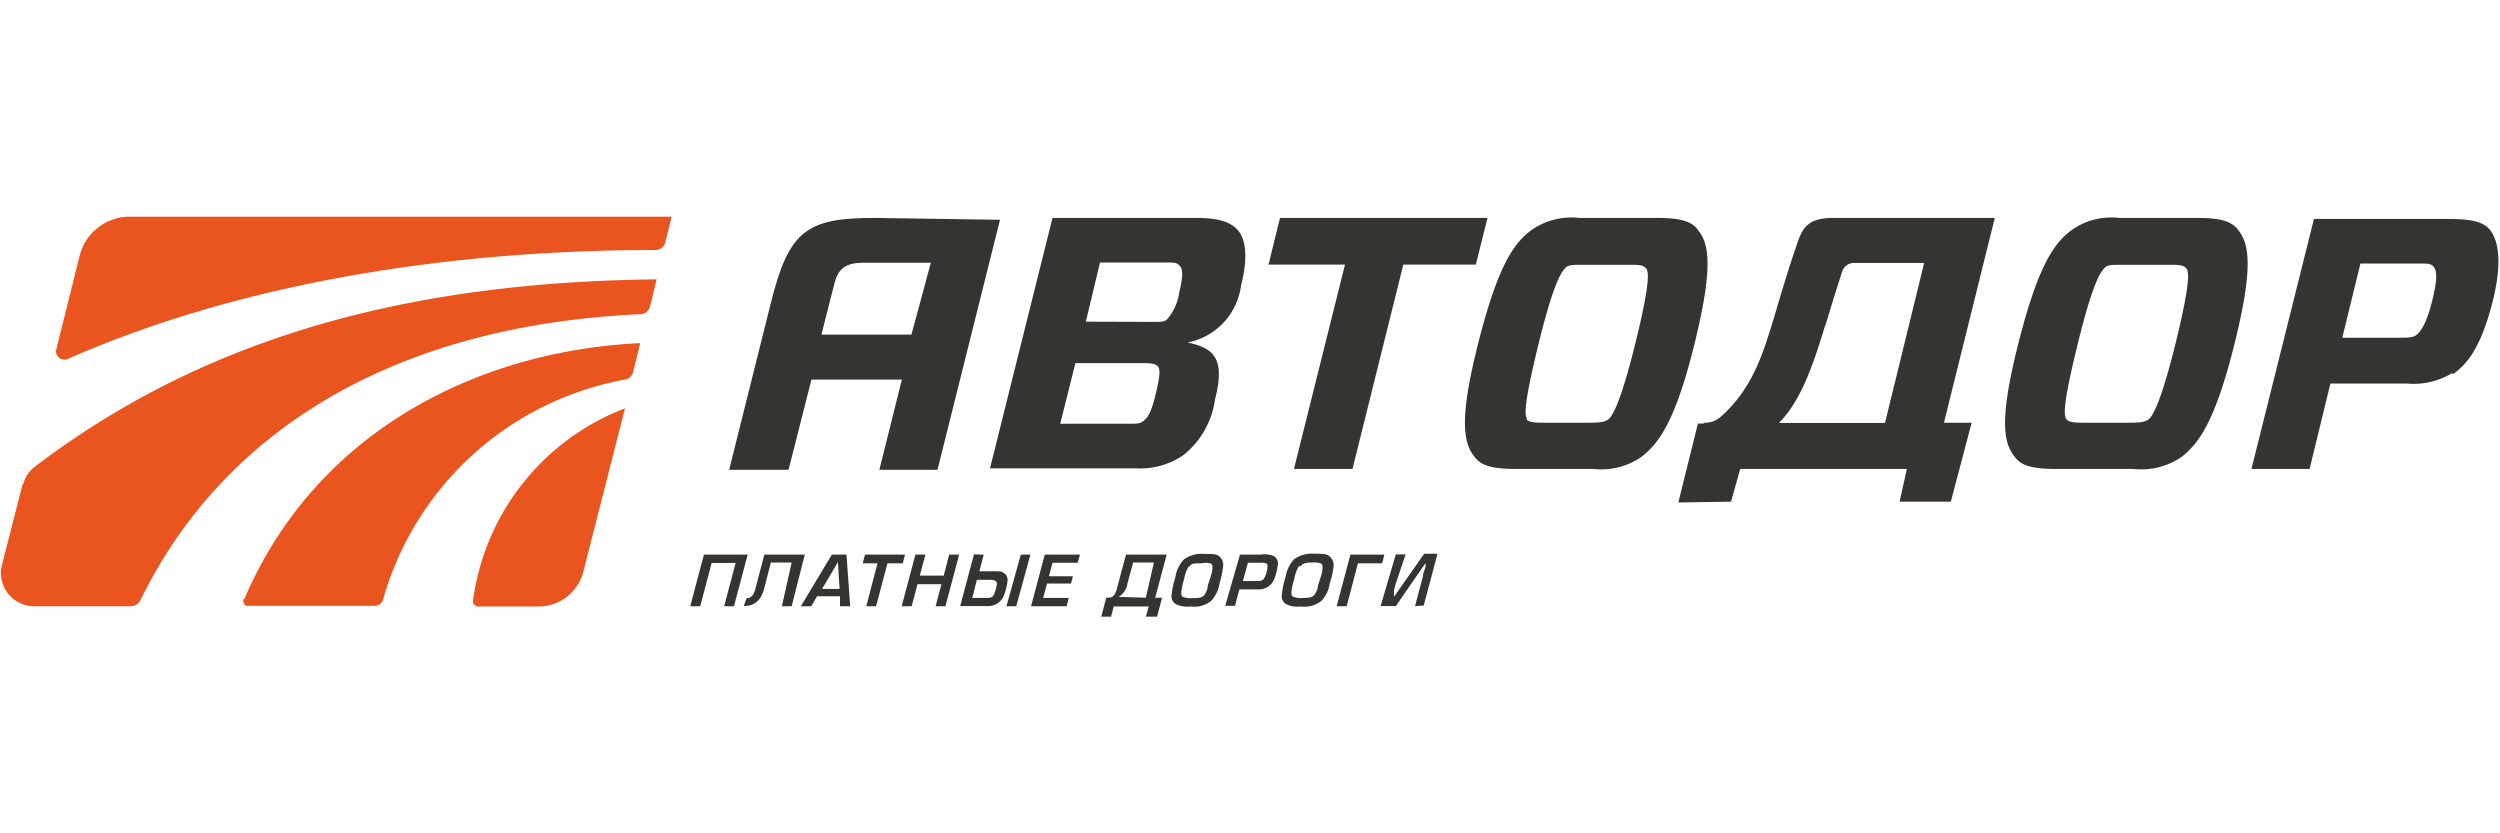
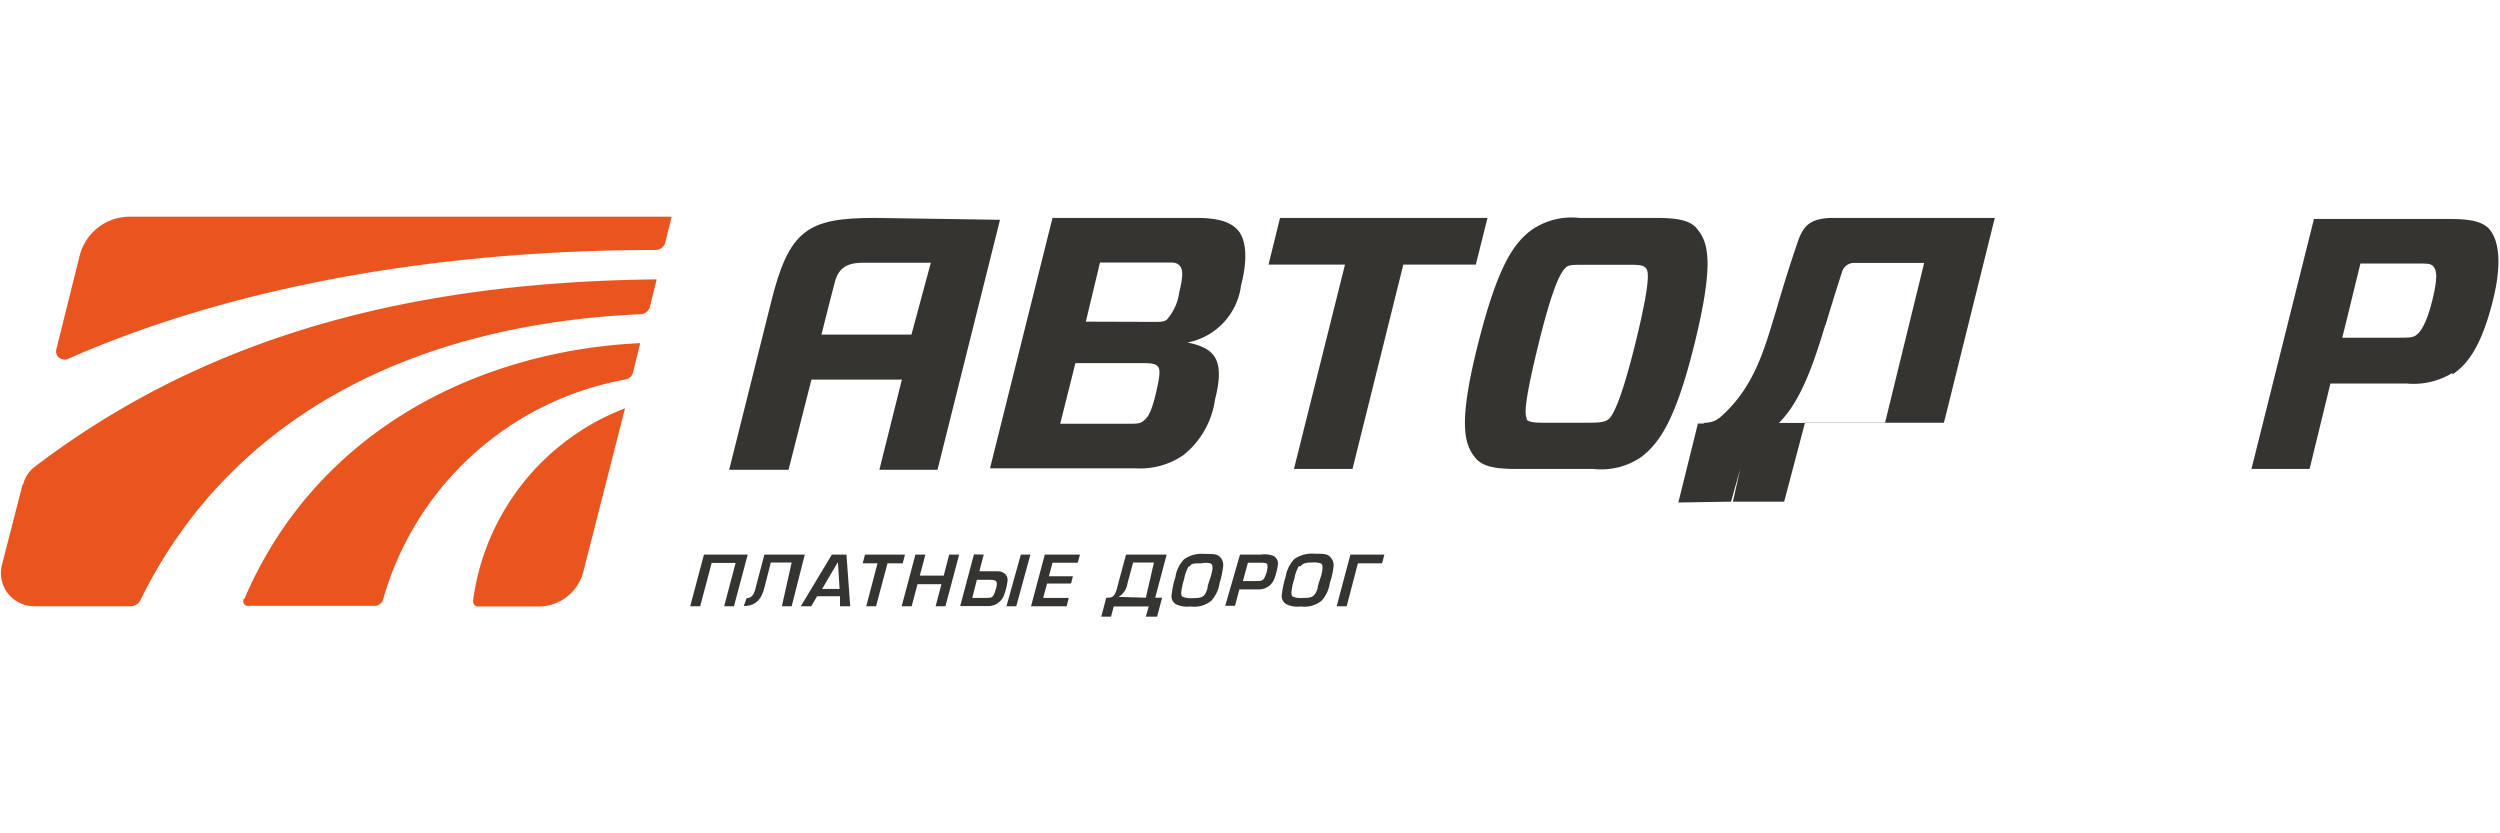
<svg xmlns="http://www.w3.org/2000/svg" id="Слой_1" data-name="Слой 1" viewBox="0 0 120 40">
  <defs>
    <style>.cls-1{fill:#ea541e;}.cls-2{fill:#363431;}</style>
  </defs>
  <title>Монтажная область 18</title>
  <path class="cls-1" d="M30,19.6a11.5,11.5,0,0,0-7.29,9.21.26.26,0,0,0,.19.3h3A2.22,2.22,0,0,0,28,27.44Z" />
  <path class="cls-1" d="M11.69,28.75a.27.27,0,0,0,.13.33l.1,0H18a.43.43,0,0,0,.39-.31A14.83,14.83,0,0,1,30,18.22a.48.48,0,0,0,.39-.36l.34-1.39c-7.79.37-15.56,4.23-19,12.28" />
  <path class="cls-1" d="M31.94,11.61l.3-1.21h-26a2.48,2.48,0,0,0-2.42,1.89L2.7,16.78a.39.39,0,0,0,.28.46.42.42,0,0,0,.25,0C11,13.81,20.83,12,31.47,12a.5.5,0,0,0,.47-.37" />
  <path class="cls-1" d="M1.09,23.23l-1,3.9a1.59,1.59,0,0,0,1.16,1.92,1.74,1.74,0,0,0,.39.05H6.26a.54.54,0,0,0,.49-.31c3.88-7.93,11.91-13.16,24-13.71a.48.48,0,0,0,.45-.37l.32-1.3c-12.81.13-22.25,3.21-29.86,9a1.53,1.53,0,0,0-.55.85" />
  <path class="cls-2" d="M81.76,20.29a1.15,1.15,0,0,0,.76-.22,1.11,1.11,0,0,1-.3.69Z" />
  <path class="cls-2" d="M50.52,10.46h6.9c1,0,1.63.17,2,.59s.5,1.31.15,2.65A3.2,3.2,0,0,1,57,16.44v0c1.32.27,1.81.82,1.32,2.74a4.14,4.14,0,0,1-1.51,2.66,3.65,3.65,0,0,1-2.29.64h-7Zm5.06,7.13c-.11-.11-.25-.16-.69-.16H51.62l-.73,2.91h3.24c.43,0,.6,0,.76-.14s.34-.27.58-1.27S55.68,17.74,55.58,17.59Zm-.28-2.14c.45,0,.59,0,.72-.12A2.51,2.51,0,0,0,56.61,14c.21-.83.15-1.12,0-1.26s-.22-.14-.69-.14H52.8l-.68,2.84Z" />
  <polygon class="cls-2" points="67.36 12.7 64.92 22.51 62.11 22.51 64.56 12.7 60.89 12.7 61.44 10.46 71.4 10.46 70.84 12.7 67.36 12.7" />
  <path class="cls-2" d="M79.51,10.46c1.19,0,1.71.17,2,.59.52.64.74,1.74-.17,5.44s-1.7,4.78-2.55,5.44a3.39,3.39,0,0,1-2.3.58H72.78c-1.18,0-1.7-.17-2-.58-.53-.66-.76-1.76.17-5.44s1.69-4.8,2.55-5.44a3.36,3.36,0,0,1,2.31-.59Zm-6.25,9.67c.11.1.25.16.8.16h2.28c.55,0,.72-.06.86-.16s.54-.58,1.29-3.62.64-3.5.52-3.63-.22-.17-.77-.17H76c-.55,0-.73,0-.88.17s-.52.57-1.27,3.63-.66,3.45-.54,3.61Z" />
-   <path class="cls-2" d="M105.44,10.46c1.18,0,1.7.17,2,.59.51.64.74,1.74-.18,5.44s-1.7,4.78-2.54,5.44a3.42,3.42,0,0,1-2.31.58H98.71c-1.19,0-1.71-.17-2-.58-.54-.66-.76-1.76.17-5.44s1.69-4.8,2.55-5.44a3.31,3.31,0,0,1,2.3-.59Zm-6.25,9.67c.1.1.24.16.79.16h2.29c.55,0,.72-.06.86-.16s.54-.58,1.29-3.62.64-3.5.52-3.63-.23-.17-.78-.17h-2.28c-.55,0-.73,0-.88.17s-.52.57-1.27,3.63-.66,3.45-.54,3.61Z" />
  <path class="cls-2" d="M117.7,17.91a3.56,3.56,0,0,1-2.17.5h-3.67l-1,4.1h-2.79l3-12h6.49c1,0,1.6.12,1.92.48s.73,1.28.16,3.51-1.24,3-1.9,3.46M115,16.21c.64,0,.83,0,1-.14s.46-.48.75-1.65.19-1.46.06-1.62-.28-.15-.91-.15H113.3l-.87,3.56Z" />
  <path class="cls-2" d="M42,10.46c-3.24,0-4.13.56-5,4.09l-2,8h2.85l1.1-4.33h4.34l-1.08,4.33H45l3-12Zm-2.57,5.6c.32-1.27.58-2.3.65-2.55.23-.86.88-.9,1.46-.9h3.14l-.93,3.45Z" />
-   <path class="cls-2" d="M83.09,24.08l.44-1.57h8l-.35,1.57h2.46l1-3.79H93.31l2.44-9.83H88c-1.31,0-1.51.55-1.79,1.39-.4,1.18-.68,2.12-.94,3-.63,2.08-1.13,4-3.07,5.48h-.7l-.94,3.79Zm4.53-8.46c.41-1.37.6-1.95.79-2.54a.6.6,0,0,1,.6-.46h3.35L90.48,20.3H85.39c1-1,1.6-2.62,2.22-4.69Z" />
+   <path class="cls-2" d="M83.09,24.08l.44-1.57l-.35,1.57h2.46l1-3.79H93.31l2.44-9.83H88c-1.31,0-1.51.55-1.79,1.39-.4,1.18-.68,2.12-.94,3-.63,2.08-1.13,4-3.07,5.48h-.7l-.94,3.79Zm4.53-8.46c.41-1.37.6-1.95.79-2.54a.6.6,0,0,1,.6-.46h3.35L90.48,20.3H85.39c1-1,1.6-2.62,2.22-4.69Z" />
  <polygon class="cls-2" points="34.16 27.02 33.61 29.1 33.13 29.1 33.79 26.62 35.89 26.62 35.23 29.1 34.76 29.1 35.31 27.02 34.16 27.02" />
  <path class="cls-2" d="M35.84,28.71c.24,0,.36-.16.45-.57l.4-1.52h1.94L38,29.1h-.47L38,27H37l-.3,1.18c-.15.63-.47.91-1,.91Z" />
  <path class="cls-2" d="M39.22,28.62l-.28.48h-.5l1.49-2.48h.7l.18,2.48h-.49l0-.48Zm1-1.64-.76,1.29h.84Z" />
  <polygon class="cls-2" points="42.05 29.1 41.58 29.1 42.12 27.04 41.41 27.04 41.52 26.62 43.44 26.62 43.33 27.04 42.6 27.04 42.05 29.1" />
  <polygon class="cls-2" points="45.38 29.1 44.91 29.1 45.19 28.04 44.04 28.04 43.76 29.1 43.28 29.1 43.94 26.62 44.42 26.62 44.15 27.63 45.3 27.63 45.56 26.62 46.04 26.62 45.38 29.1" />
  <path class="cls-2" d="M47.22,26.62l-.21.8h.55c.47,0,.47,0,.58.06a.38.38,0,0,1,.22.41,2.74,2.74,0,0,1-.18.71.8.8,0,0,1-.7.49H46.09l.66-2.48Zm-.55,2.08h.58c.32,0,.38,0,.47-.19a1.93,1.93,0,0,0,.13-.47c0-.17-.08-.21-.42-.21h-.54Zm2.11.4h-.47L49,26.62h.46Z" />
  <polygon class="cls-2" points="50.35 27.66 51.5 27.66 51.41 28.01 50.26 28.01 50.07 28.7 51.3 28.7 51.2 29.1 49.49 29.1 50.15 26.62 51.84 26.62 51.73 27.01 50.52 27.01 50.35 27.66" />
  <path class="cls-2" d="M56,26.62l-.55,2.07h.33l-.24.91H55l.14-.49H53.46l-.13.49h-.47l.24-.91h.09c.27,0,.36-.15.48-.66l.38-1.41Zm-1,2.07L55.39,27h-1l-.27,1a.89.89,0,0,1-.43.65Z" />
  <path class="cls-2" d="M58.59,26.77a.53.53,0,0,1,.12.42,4.38,4.38,0,0,1-.17.8,1.63,1.63,0,0,1-.39.84,1.29,1.29,0,0,1-1,.28,1.27,1.27,0,0,1-.69-.1.43.43,0,0,1-.22-.47,4.2,4.2,0,0,1,.18-.84,1.57,1.57,0,0,1,.41-.85,1.45,1.45,0,0,1,1-.26c.44,0,.61,0,.75.17m-1.51.41a1.72,1.72,0,0,0-.23.62,3.56,3.56,0,0,0-.14.63c0,.13,0,.2.1.24a1.21,1.21,0,0,0,.46.05c.47,0,.57-.07.7-.47,0-.08,0-.1.14-.52a2.23,2.23,0,0,0,.1-.43c0-.13,0-.21-.11-.25a1,1,0,0,0-.43,0c-.37,0-.48,0-.58.18Z" />
  <path class="cls-2" d="M59.52,26.62h1a1.22,1.22,0,0,1,.57.05.4.4,0,0,1,.25.42,3.17,3.17,0,0,1-.17.69.79.79,0,0,1-.68.51h-1l-.21.79h-.47Zm.68,1.27c.32,0,.42,0,.5-.17a1.38,1.38,0,0,0,.14-.49c0-.18,0-.22-.36-.22H59.9l-.24.88Z" />
  <path class="cls-2" d="M63.88,26.77a.53.53,0,0,1,.13.42,3.7,3.7,0,0,1-.18.8,1.56,1.56,0,0,1-.39.84,1.29,1.29,0,0,1-1,.28,1.22,1.22,0,0,1-.68-.1.44.44,0,0,1-.23-.48,4.2,4.2,0,0,1,.18-.84,1.61,1.61,0,0,1,.41-.85,1.49,1.49,0,0,1,1-.26c.43,0,.6,0,.74.17m-1.51.42a1.66,1.66,0,0,0-.22.61,2.85,2.85,0,0,0-.14.63c0,.13,0,.2.1.24a1,1,0,0,0,.46.05c.46,0,.56-.07.7-.47,0-.08,0-.09.14-.52a1.57,1.57,0,0,0,.09-.43c0-.13,0-.21-.1-.24A.94.94,0,0,0,63,27c-.36,0-.47.05-.58.19Z" />
  <polygon class="cls-2" points="64.16 29.1 64.82 26.62 66.45 26.62 66.34 27.04 65.18 27.04 64.64 29.1 64.16 29.1" />
-   <path class="cls-2" d="M67.92,29.1l.38-1.43c0-.14.07-.29.08-.32l.05-.16,0-.17h0L67,29.09h-.73L67,26.61h.47L67,28l-.09.33,0,.16,0,.16h0l1.45-2.07H69l-.66,2.48Z" />
</svg>